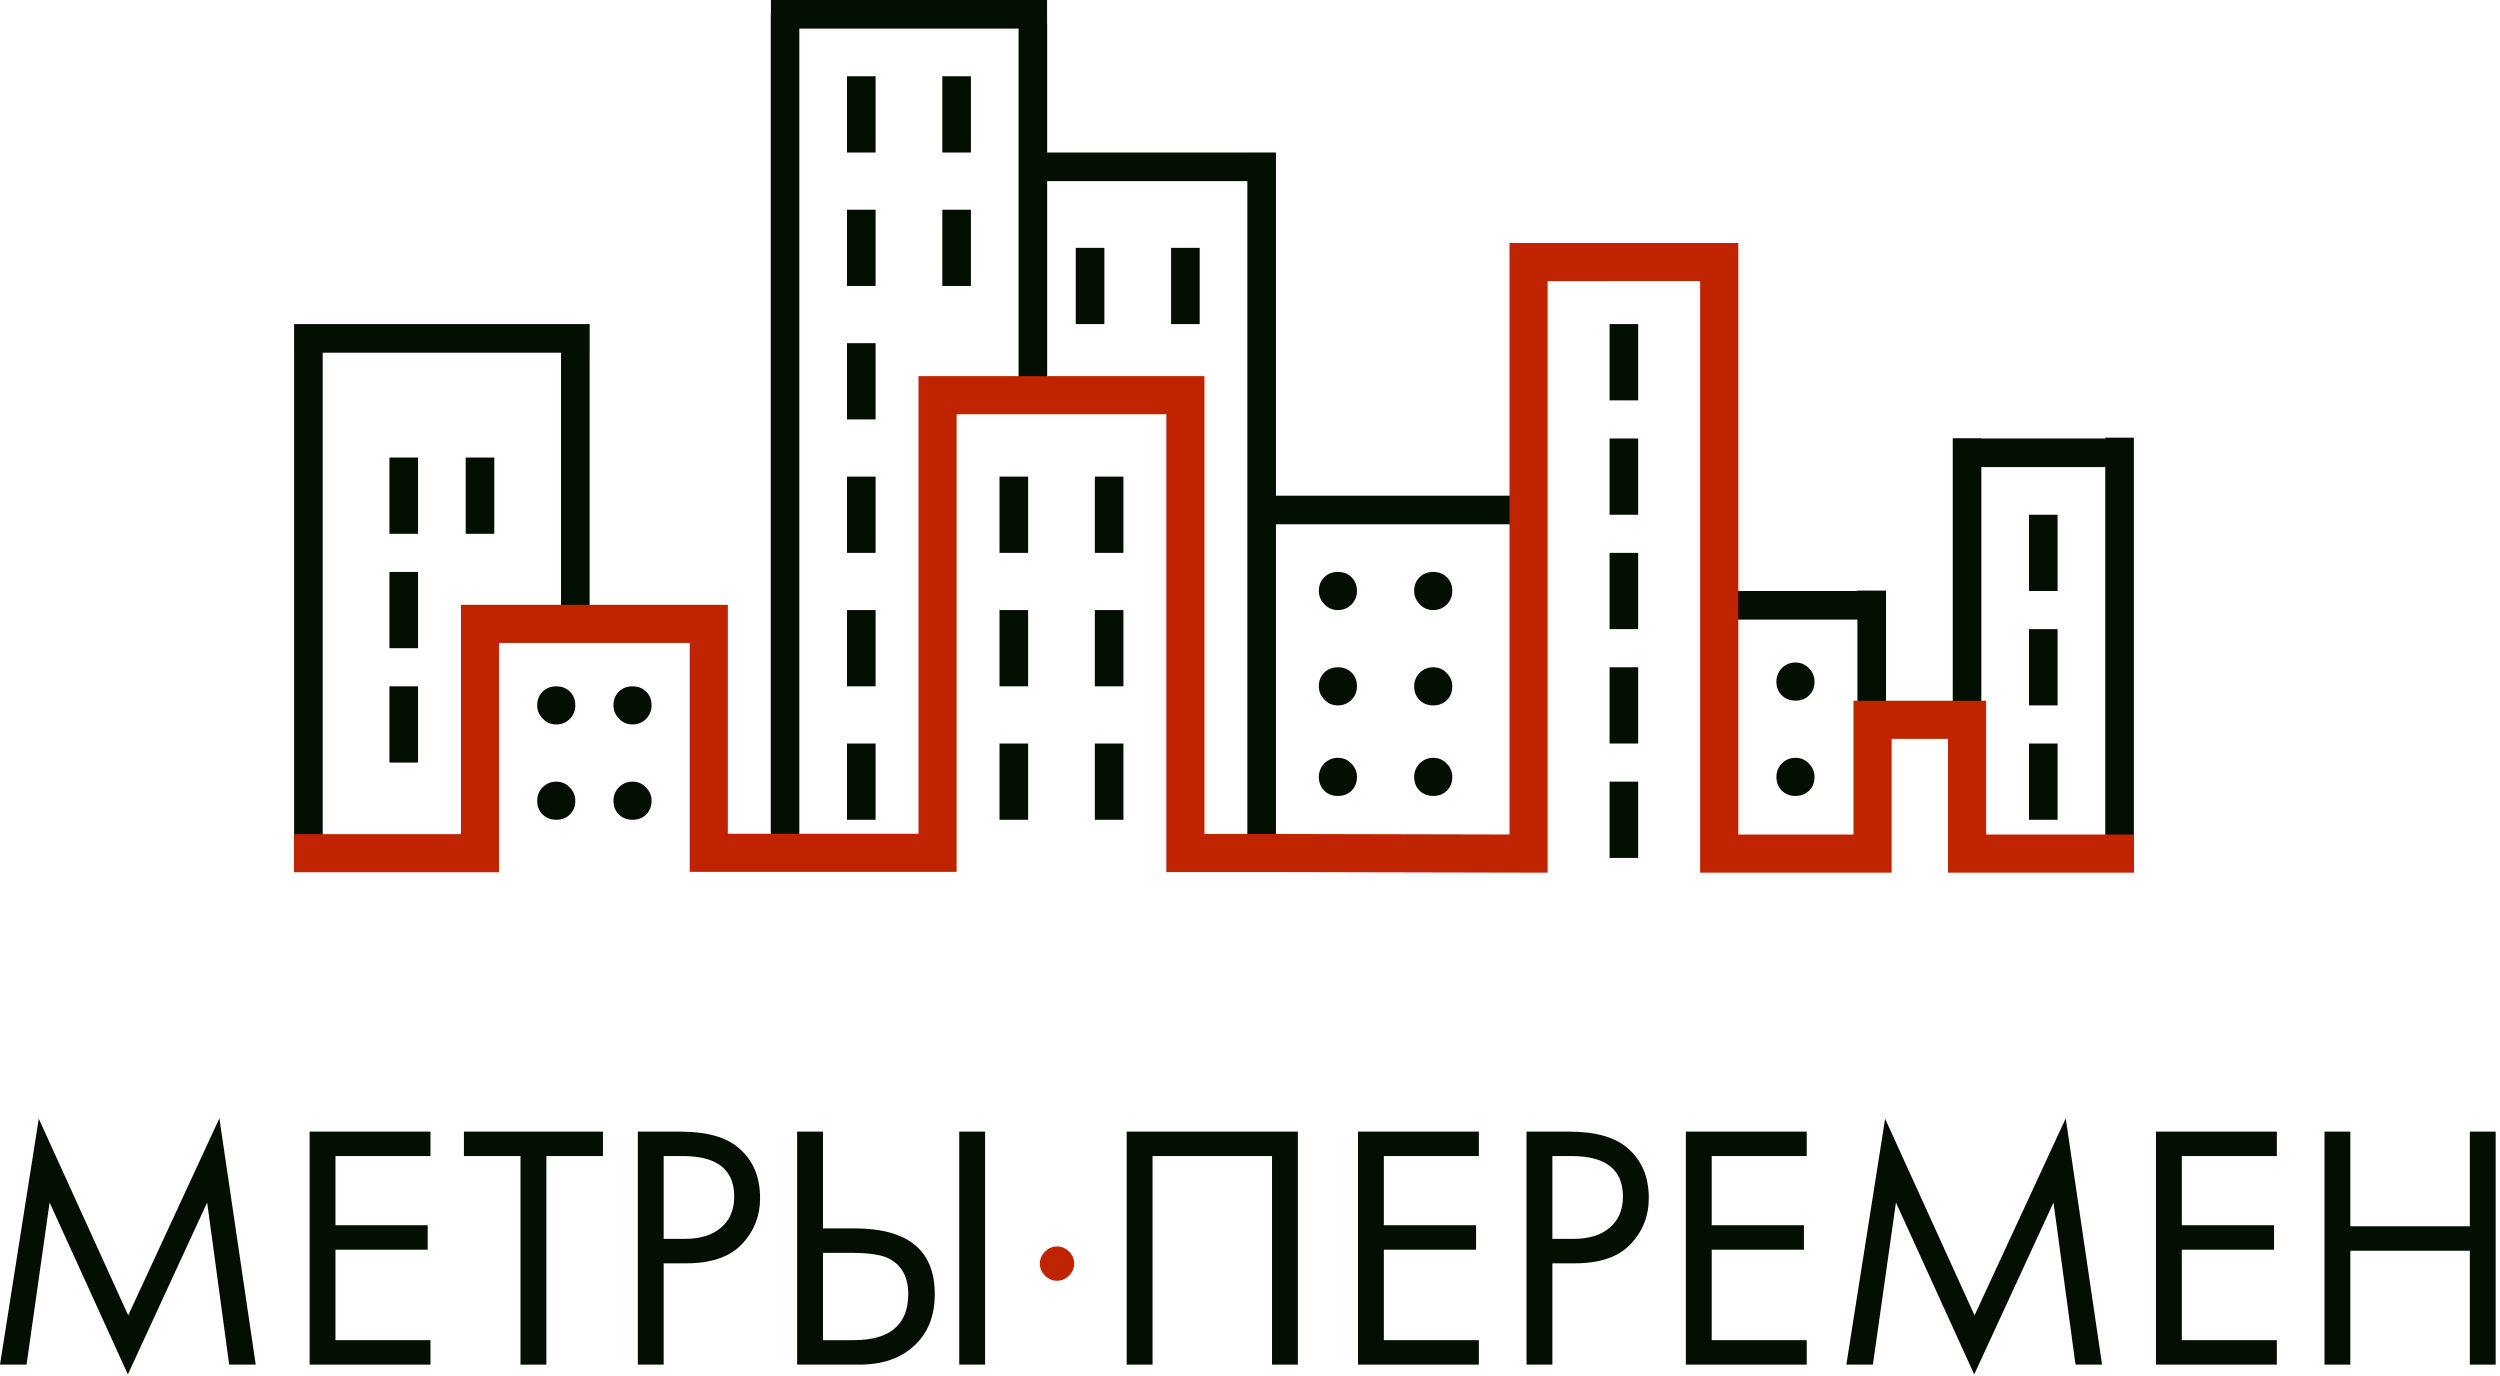
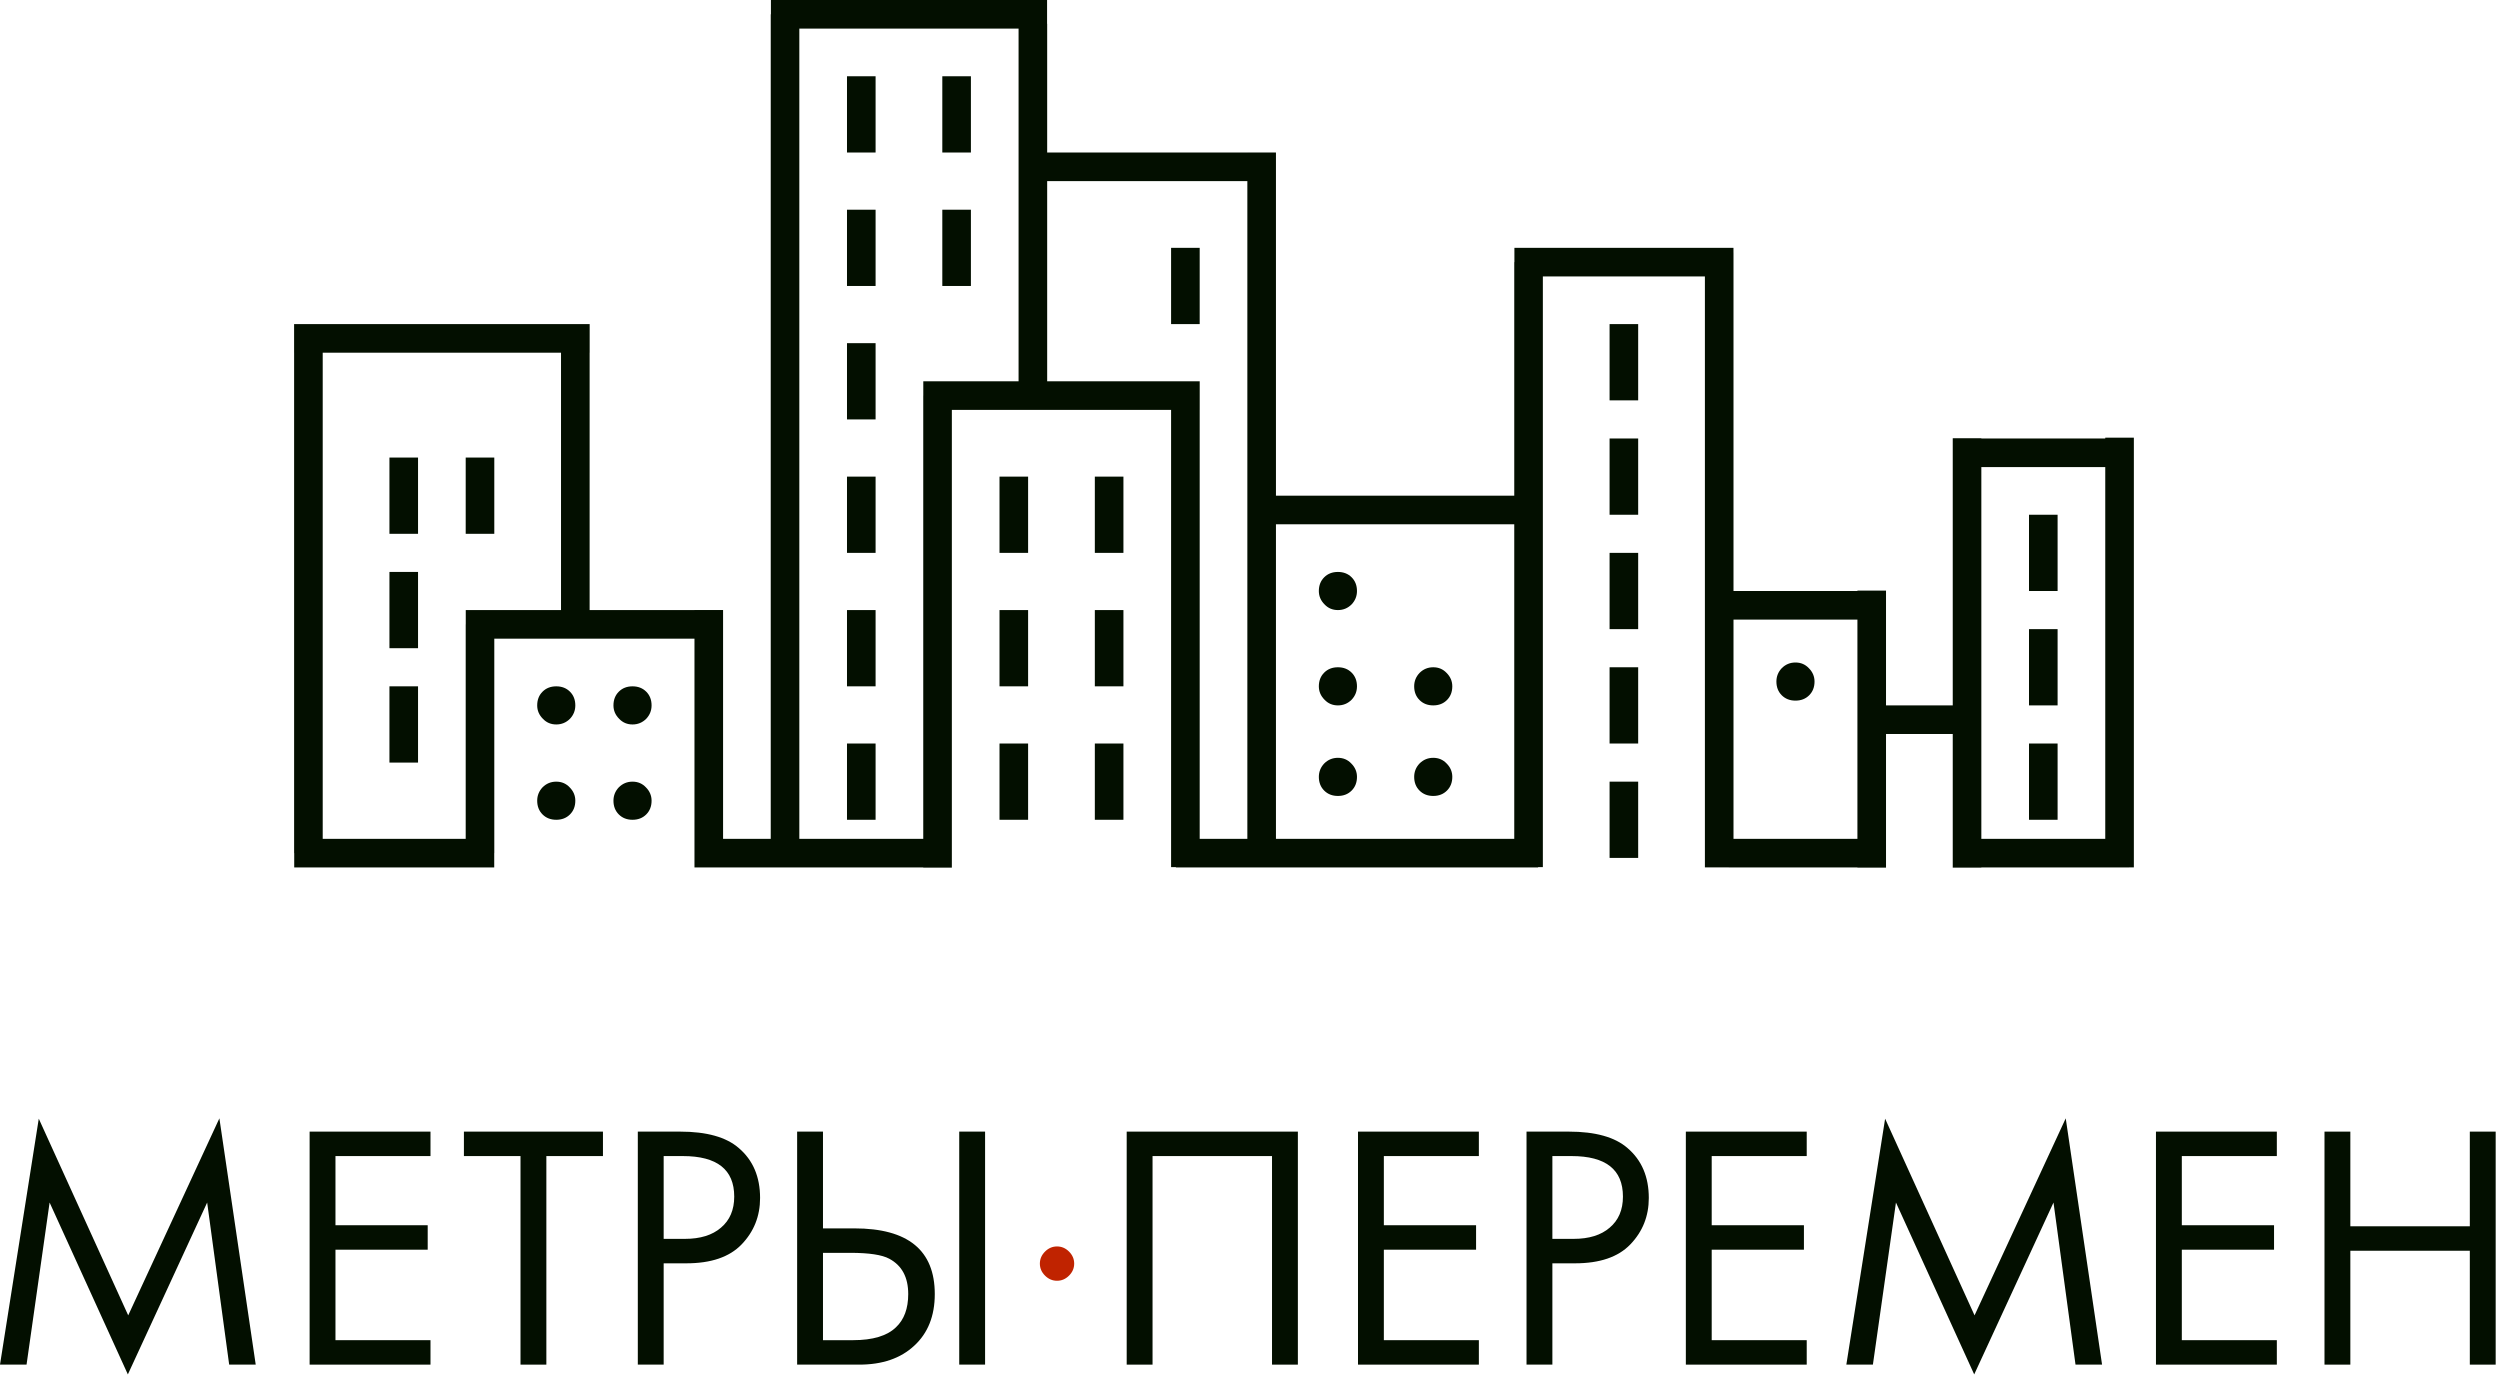
<svg xmlns="http://www.w3.org/2000/svg" width="458" height="252" viewBox="0 0 458 252" fill="none">
  <path fill-rule="evenodd" clip-rule="evenodd" d="M146.437 5.239H186.603V69.853H169.147V72.472H169.14V153.677H146.437V5.239ZM219.787 69.853H191.842V33.18H228.515V153.677H219.783V75.092H219.787V69.853ZM233.754 153.677H277.412V96.048H233.754V153.677ZM233.754 90.809H277.412V48.024H277.439V45.404H317.572V46.277H317.577V108.272H340.279V108.199H345.518V129.228H357.743V80.285H362.982V80.331H385.684V80.181H390.923V158.905H390.05V158.915H362.982V158.95H357.743V134.467H345.518V158.95H340.279V158.915H316.704V158.905H312.338V50.643H282.651V158.857H281.778V158.915H215.417V158.857H214.544V75.092H174.379V158.95H169.14V158.915H127.228V158.042V153.677V117.004H90.555V156.296H90.542V158.915H53.901V156.296H53.882V64.614H53.879V59.375H108.027V64.614H108.018V111.765H127.228V111.756H132.467V153.677H141.199V2.619H141.233V0H191.824V4.366H191.842V27.941H228.515V27.939H233.754V90.809ZM340.279 153.677V113.511H317.577V153.677H340.279ZM102.779 111.765V64.614H59.121V153.677H85.316V114.384H85.327V111.765H102.779ZM362.982 153.677H385.684V85.57H362.982V153.677Z" fill="#030F00" />
  <path d="M191.447 233.693C190.818 233.064 190.504 232.331 190.504 231.493C190.504 230.654 190.818 229.921 191.447 229.292C192.076 228.663 192.809 228.349 193.647 228.349C194.486 228.349 195.219 228.663 195.848 229.292C196.476 229.921 196.791 230.654 196.791 231.493C196.791 232.331 196.476 233.064 195.848 233.693C195.219 234.322 194.486 234.636 193.647 234.636C192.809 234.636 192.076 234.322 191.447 233.693Z" fill="#C02300" />
-   <path fill-rule="evenodd" clip-rule="evenodd" d="M318.451 44.512V152.884H339.559V128.378H363.856V152.884H390.951V159.87H356.87V135.363H346.544V159.87H311.466V51.497L283.525 51.498V159.878L231.135 159.758H213.672V75.893H175.253V159.723H126.356V117.79H91.429V159.794H53.849V152.809H84.444V110.805H133.341V152.737H168.268V68.908H220.657V152.773H231.143L276.54 152.876V44.513L318.451 44.512Z" fill="#C02300" />
  <path d="M259.077 142.325C259.077 141.386 259.404 140.569 260.058 139.874C260.752 139.18 261.589 138.833 262.57 138.833C263.55 138.833 264.367 139.18 265.021 139.874C265.715 140.569 266.062 141.386 266.062 142.325C266.062 143.346 265.736 144.184 265.082 144.837C264.428 145.491 263.591 145.818 262.57 145.818C261.549 145.818 260.711 145.491 260.058 144.837C259.404 144.184 259.077 143.346 259.077 142.325Z" fill="#030F00" />
  <path d="M259.076 125.736C259.076 124.796 259.403 123.979 260.057 123.285C260.751 122.59 261.588 122.243 262.569 122.243C263.549 122.243 264.366 122.59 265.02 123.285C265.714 123.979 266.061 124.796 266.061 125.736C266.061 126.757 265.735 127.594 265.081 128.248C264.427 128.902 263.59 129.228 262.569 129.228C261.548 129.228 260.71 128.902 260.057 128.248C259.403 127.594 259.076 126.757 259.076 125.736Z" fill="#030F00" />
-   <path d="M325.437 142.325C325.437 141.386 325.763 140.569 326.417 139.874C327.111 139.18 327.949 138.833 328.929 138.833C329.91 138.833 330.727 139.18 331.38 139.874C332.075 140.569 332.422 141.386 332.422 142.325C332.422 143.346 332.095 144.184 331.441 144.837C330.788 145.491 329.95 145.818 328.929 145.818C327.908 145.818 327.07 145.491 326.417 144.837C325.763 144.184 325.437 143.346 325.437 142.325Z" fill="#030F00" />
  <path d="M325.437 124.862C325.437 123.923 325.763 123.106 326.417 122.411C327.111 121.717 327.949 121.37 328.929 121.37C329.91 121.37 330.727 121.717 331.38 122.411C332.075 123.106 332.422 123.923 332.422 124.862C332.422 125.884 332.095 126.721 331.441 127.375C330.788 128.028 329.95 128.355 328.929 128.355C327.908 128.355 327.07 128.028 326.417 127.375C325.763 126.721 325.437 125.884 325.437 124.862Z" fill="#030F00" />
  <path d="M241.613 142.325C241.613 141.386 241.94 140.569 242.594 139.874C243.288 139.18 244.126 138.833 245.106 138.833C246.086 138.833 246.903 139.18 247.557 139.874C248.251 140.569 248.599 141.386 248.599 142.325C248.599 143.346 248.272 144.184 247.618 144.837C246.965 145.491 246.127 145.818 245.106 145.818C244.085 145.818 243.247 145.491 242.594 144.837C241.94 144.184 241.613 143.346 241.613 142.325Z" fill="#030F00" />
  <path d="M248.598 108.272C248.598 109.212 248.271 110.029 247.617 110.723C246.923 111.418 246.085 111.765 245.105 111.765C244.125 111.765 243.308 111.418 242.654 110.723C241.96 110.029 241.612 109.212 241.612 108.272C241.612 107.251 241.939 106.414 242.593 105.76C243.246 105.107 244.084 104.78 245.105 104.78C246.126 104.78 246.964 105.107 247.617 105.76C248.271 106.414 248.598 107.251 248.598 108.272Z" fill="#030F00" />
  <path d="M248.598 125.736C248.598 126.675 248.271 127.492 247.617 128.187C246.923 128.881 246.085 129.229 245.105 129.229C244.125 129.229 243.308 128.881 242.654 128.187C241.96 127.492 241.612 126.675 241.612 125.736C241.612 124.715 241.939 123.877 242.593 123.224C243.246 122.57 244.084 122.243 245.105 122.243C246.126 122.243 246.964 122.57 247.617 123.224C248.271 123.877 248.598 124.715 248.598 125.736Z" fill="#030F00" />
-   <path d="M266.061 108.272C266.061 109.212 265.734 110.029 265.08 110.723C264.386 111.418 263.548 111.765 262.568 111.765C261.588 111.765 260.771 111.418 260.117 110.723C259.422 110.029 259.075 109.212 259.075 108.272C259.075 107.251 259.402 106.414 260.056 105.76C260.709 105.107 261.547 104.78 262.568 104.78C263.589 104.78 264.427 105.107 265.08 105.76C265.734 106.414 266.061 107.251 266.061 108.272Z" fill="#030F00" />
  <path d="M112.385 146.691C112.385 145.752 112.712 144.935 113.365 144.24C114.06 143.546 114.897 143.199 115.877 143.199C116.858 143.199 117.675 143.546 118.328 144.24C119.023 144.935 119.37 145.752 119.37 146.691C119.37 147.713 119.043 148.55 118.39 149.204C117.736 149.857 116.899 150.184 115.877 150.184C114.856 150.184 114.019 149.857 113.365 149.204C112.712 148.55 112.385 147.713 112.385 146.691Z" fill="#030F00" />
  <path d="M98.414 146.691C98.414 145.752 98.741 144.935 99.394 144.24C100.089 143.546 100.926 143.199 101.907 143.199C102.887 143.199 103.704 143.546 104.358 144.24C105.052 144.935 105.399 145.752 105.399 146.691C105.399 147.713 105.073 148.55 104.419 149.204C103.765 149.857 102.928 150.184 101.907 150.184C100.885 150.184 100.048 149.857 99.394 149.204C98.741 148.55 98.414 147.713 98.414 146.691Z" fill="#030F00" />
  <path d="M105.399 129.229C105.399 130.168 105.073 130.985 104.419 131.68C103.725 132.374 102.887 132.721 101.907 132.721C100.926 132.721 100.109 132.374 99.456 131.68C98.761 130.985 98.414 130.168 98.414 129.229C98.414 128.207 98.741 127.37 99.394 126.716C100.048 126.063 100.886 125.736 101.907 125.736C102.928 125.736 103.765 126.063 104.419 126.716C105.073 127.37 105.399 128.207 105.399 129.229Z" fill="#030F00" />
  <path d="M119.37 129.229C119.37 130.168 119.043 130.985 118.39 131.68C117.695 132.374 116.858 132.721 115.877 132.721C114.897 132.721 114.08 132.374 113.427 131.68C112.732 130.985 112.385 130.168 112.385 129.229C112.385 128.207 112.712 127.37 113.365 126.716C114.019 126.063 114.856 125.736 115.877 125.736C116.899 125.736 117.736 126.063 118.39 126.716C119.043 127.37 119.37 128.207 119.37 129.229Z" fill="#030F00" />
  <path fill-rule="evenodd" clip-rule="evenodd" d="M160.408 87.317V101.287H155.169V87.317H160.408Z" fill="#030F00" />
  <path fill-rule="evenodd" clip-rule="evenodd" d="M160.408 111.765V125.735H155.169V111.765H160.408Z" fill="#030F00" />
  <path fill-rule="evenodd" clip-rule="evenodd" d="M160.408 136.213V150.184H155.169V136.213H160.408Z" fill="#030F00" />
  <path fill-rule="evenodd" clip-rule="evenodd" d="M160.408 13.971V27.941H155.169V13.971H160.408Z" fill="#030F00" />
  <path fill-rule="evenodd" clip-rule="evenodd" d="M160.408 38.419V52.39H155.169V38.419H160.408Z" fill="#030F00" />
  <path fill-rule="evenodd" clip-rule="evenodd" d="M177.871 13.971V27.941H172.632V13.971H177.871Z" fill="#030F00" />
  <path fill-rule="evenodd" clip-rule="evenodd" d="M177.871 38.419V52.39H172.632V38.419H177.871Z" fill="#030F00" />
  <path fill-rule="evenodd" clip-rule="evenodd" d="M188.349 87.317V101.287H183.11V87.317H188.349Z" fill="#030F00" />
  <path fill-rule="evenodd" clip-rule="evenodd" d="M188.349 111.765V125.735H183.11V111.765H188.349Z" fill="#030F00" />
  <path fill-rule="evenodd" clip-rule="evenodd" d="M205.812 87.317V101.287H200.573V87.317H205.812Z" fill="#030F00" />
-   <path fill-rule="evenodd" clip-rule="evenodd" d="M202.32 45.404V59.375H197.081V45.404H202.32Z" fill="#030F00" />
  <path fill-rule="evenodd" clip-rule="evenodd" d="M219.783 45.404V59.375H214.544V45.404H219.783Z" fill="#030F00" />
  <path fill-rule="evenodd" clip-rule="evenodd" d="M205.812 111.765V125.735H200.573V111.765H205.812Z" fill="#030F00" />
  <path fill-rule="evenodd" clip-rule="evenodd" d="M188.349 136.213V150.184H183.11V136.213H188.349Z" fill="#030F00" />
  <path fill-rule="evenodd" clip-rule="evenodd" d="M205.812 136.213V150.184H200.573V136.213H205.812Z" fill="#030F00" />
  <path fill-rule="evenodd" clip-rule="evenodd" d="M160.408 62.868V76.838H155.169V62.868H160.408Z" fill="#030F00" />
  <path fill-rule="evenodd" clip-rule="evenodd" d="M90.555 83.824V97.794H85.316V83.824H90.555Z" fill="#030F00" />
  <path fill-rule="evenodd" clip-rule="evenodd" d="M76.585 83.824V97.794H71.346V83.824H76.585Z" fill="#030F00" />
  <path fill-rule="evenodd" clip-rule="evenodd" d="M376.952 136.213V150.184H371.713V136.213H376.952Z" fill="#030F00" />
  <path fill-rule="evenodd" clip-rule="evenodd" d="M76.585 125.735V139.706H71.346V125.735H76.585Z" fill="#030F00" />
  <path fill-rule="evenodd" clip-rule="evenodd" d="M76.585 104.779V118.75H71.346V104.779H76.585Z" fill="#030F00" />
  <path fill-rule="evenodd" clip-rule="evenodd" d="M300.114 143.199V157.169H294.875V143.199H300.114Z" fill="#030F00" />
  <path fill-rule="evenodd" clip-rule="evenodd" d="M300.114 122.243V136.213H294.875V122.243H300.114Z" fill="#030F00" />
  <path fill-rule="evenodd" clip-rule="evenodd" d="M300.114 101.287V115.257H294.875V101.287H300.114Z" fill="#030F00" />
  <path fill-rule="evenodd" clip-rule="evenodd" d="M300.114 80.331V94.302H294.875V80.331H300.114Z" fill="#030F00" />
  <path fill-rule="evenodd" clip-rule="evenodd" d="M300.114 59.375V73.346H294.875V59.375H300.114Z" fill="#030F00" />
  <path fill-rule="evenodd" clip-rule="evenodd" d="M376.952 115.257V129.228H371.713V115.257H376.952Z" fill="#030F00" />
  <path fill-rule="evenodd" clip-rule="evenodd" d="M376.952 94.301V108.272H371.713V94.301H376.952Z" fill="#030F00" />
  <path d="M4.864 250H0L7.104 204.944L23.488 240.976L40.192 204.88L46.848 250H41.984L37.952 220.304L23.424 251.792L9.088 220.304L4.864 250Z" fill="#030F00" />
  <path d="M78.866 207.312V211.792H61.458V224.464H78.354V228.944H61.458V245.52H78.866V250H56.722V207.312H78.866Z" fill="#030F00" />
  <path d="M110.461 211.792H100.093V250H95.357V211.792H84.989V207.312H110.461V211.792Z" fill="#030F00" />
  <path d="M116.847 207.312H124.591C129.455 207.312 133.039 208.315 135.343 210.32C137.946 212.539 139.247 215.589 139.247 219.472C139.247 222.8 138.116 225.637 135.855 227.984C133.636 230.288 130.266 231.44 125.743 231.44H121.583V250H116.847V207.312ZM121.583 211.792V226.96H125.487C128.303 226.96 130.5 226.277 132.079 224.912C133.7 223.547 134.511 221.648 134.511 219.216C134.511 214.267 131.375 211.792 125.103 211.792H121.583Z" fill="#030F00" />
  <path d="M146.035 250V207.312H150.771V225.04H156.531C166.344 225.04 171.251 229.051 171.251 237.072C171.251 241.083 169.992 244.24 167.475 246.544C165 248.848 161.65 250 157.426 250H146.035ZM150.771 229.52V245.52H156.275C159.901 245.52 162.525 244.731 164.146 243.152C165.64 241.744 166.387 239.717 166.387 237.072C166.387 234 165.234 231.845 162.93 230.608C161.608 229.883 159.218 229.52 155.762 229.52H150.771ZM175.73 207.312H180.467V250H175.73V207.312Z" fill="#030F00" />
  <path d="M206.41 207.312H237.77V250H233.034V211.792H211.146V250H206.41V207.312Z" fill="#030F00" />
  <path d="M270.928 207.312V211.792H253.521V224.464H270.417V228.944H253.521V245.52H270.928V250H248.785V207.312H270.928Z" fill="#030F00" />
  <path d="M279.659 207.312H287.404C292.268 207.312 295.852 208.315 298.155 210.32C300.758 212.539 302.06 215.589 302.06 219.472C302.06 222.8 300.929 225.637 298.668 227.984C296.449 230.288 293.078 231.44 288.556 231.44H284.396V250H279.659V207.312ZM284.396 211.792V226.96H288.299C291.116 226.96 293.313 226.277 294.892 224.912C296.513 223.547 297.323 221.648 297.323 219.216C297.323 214.267 294.188 211.792 287.915 211.792H284.396Z" fill="#030F00" />
  <path d="M330.991 207.312V211.792H313.583V224.464H330.479V228.944H313.583V245.52H330.991V250H308.847V207.312H330.991Z" fill="#030F00" />
  <path d="M343.114 250H338.25L345.354 204.944L361.738 240.976L378.442 204.88L385.098 250H380.234L376.202 220.304L361.674 251.792L347.338 220.304L343.114 250Z" fill="#030F00" />
  <path d="M417.116 207.312V211.792H399.708V224.464H416.604V228.944H399.708V245.52H417.116V250H394.972V207.312H417.116Z" fill="#030F00" />
  <path d="M430.583 207.312V224.656H452.471V207.312H457.207V250H452.471V229.136H430.583V250H425.847V207.312H430.583Z" fill="#030F00" />
</svg>